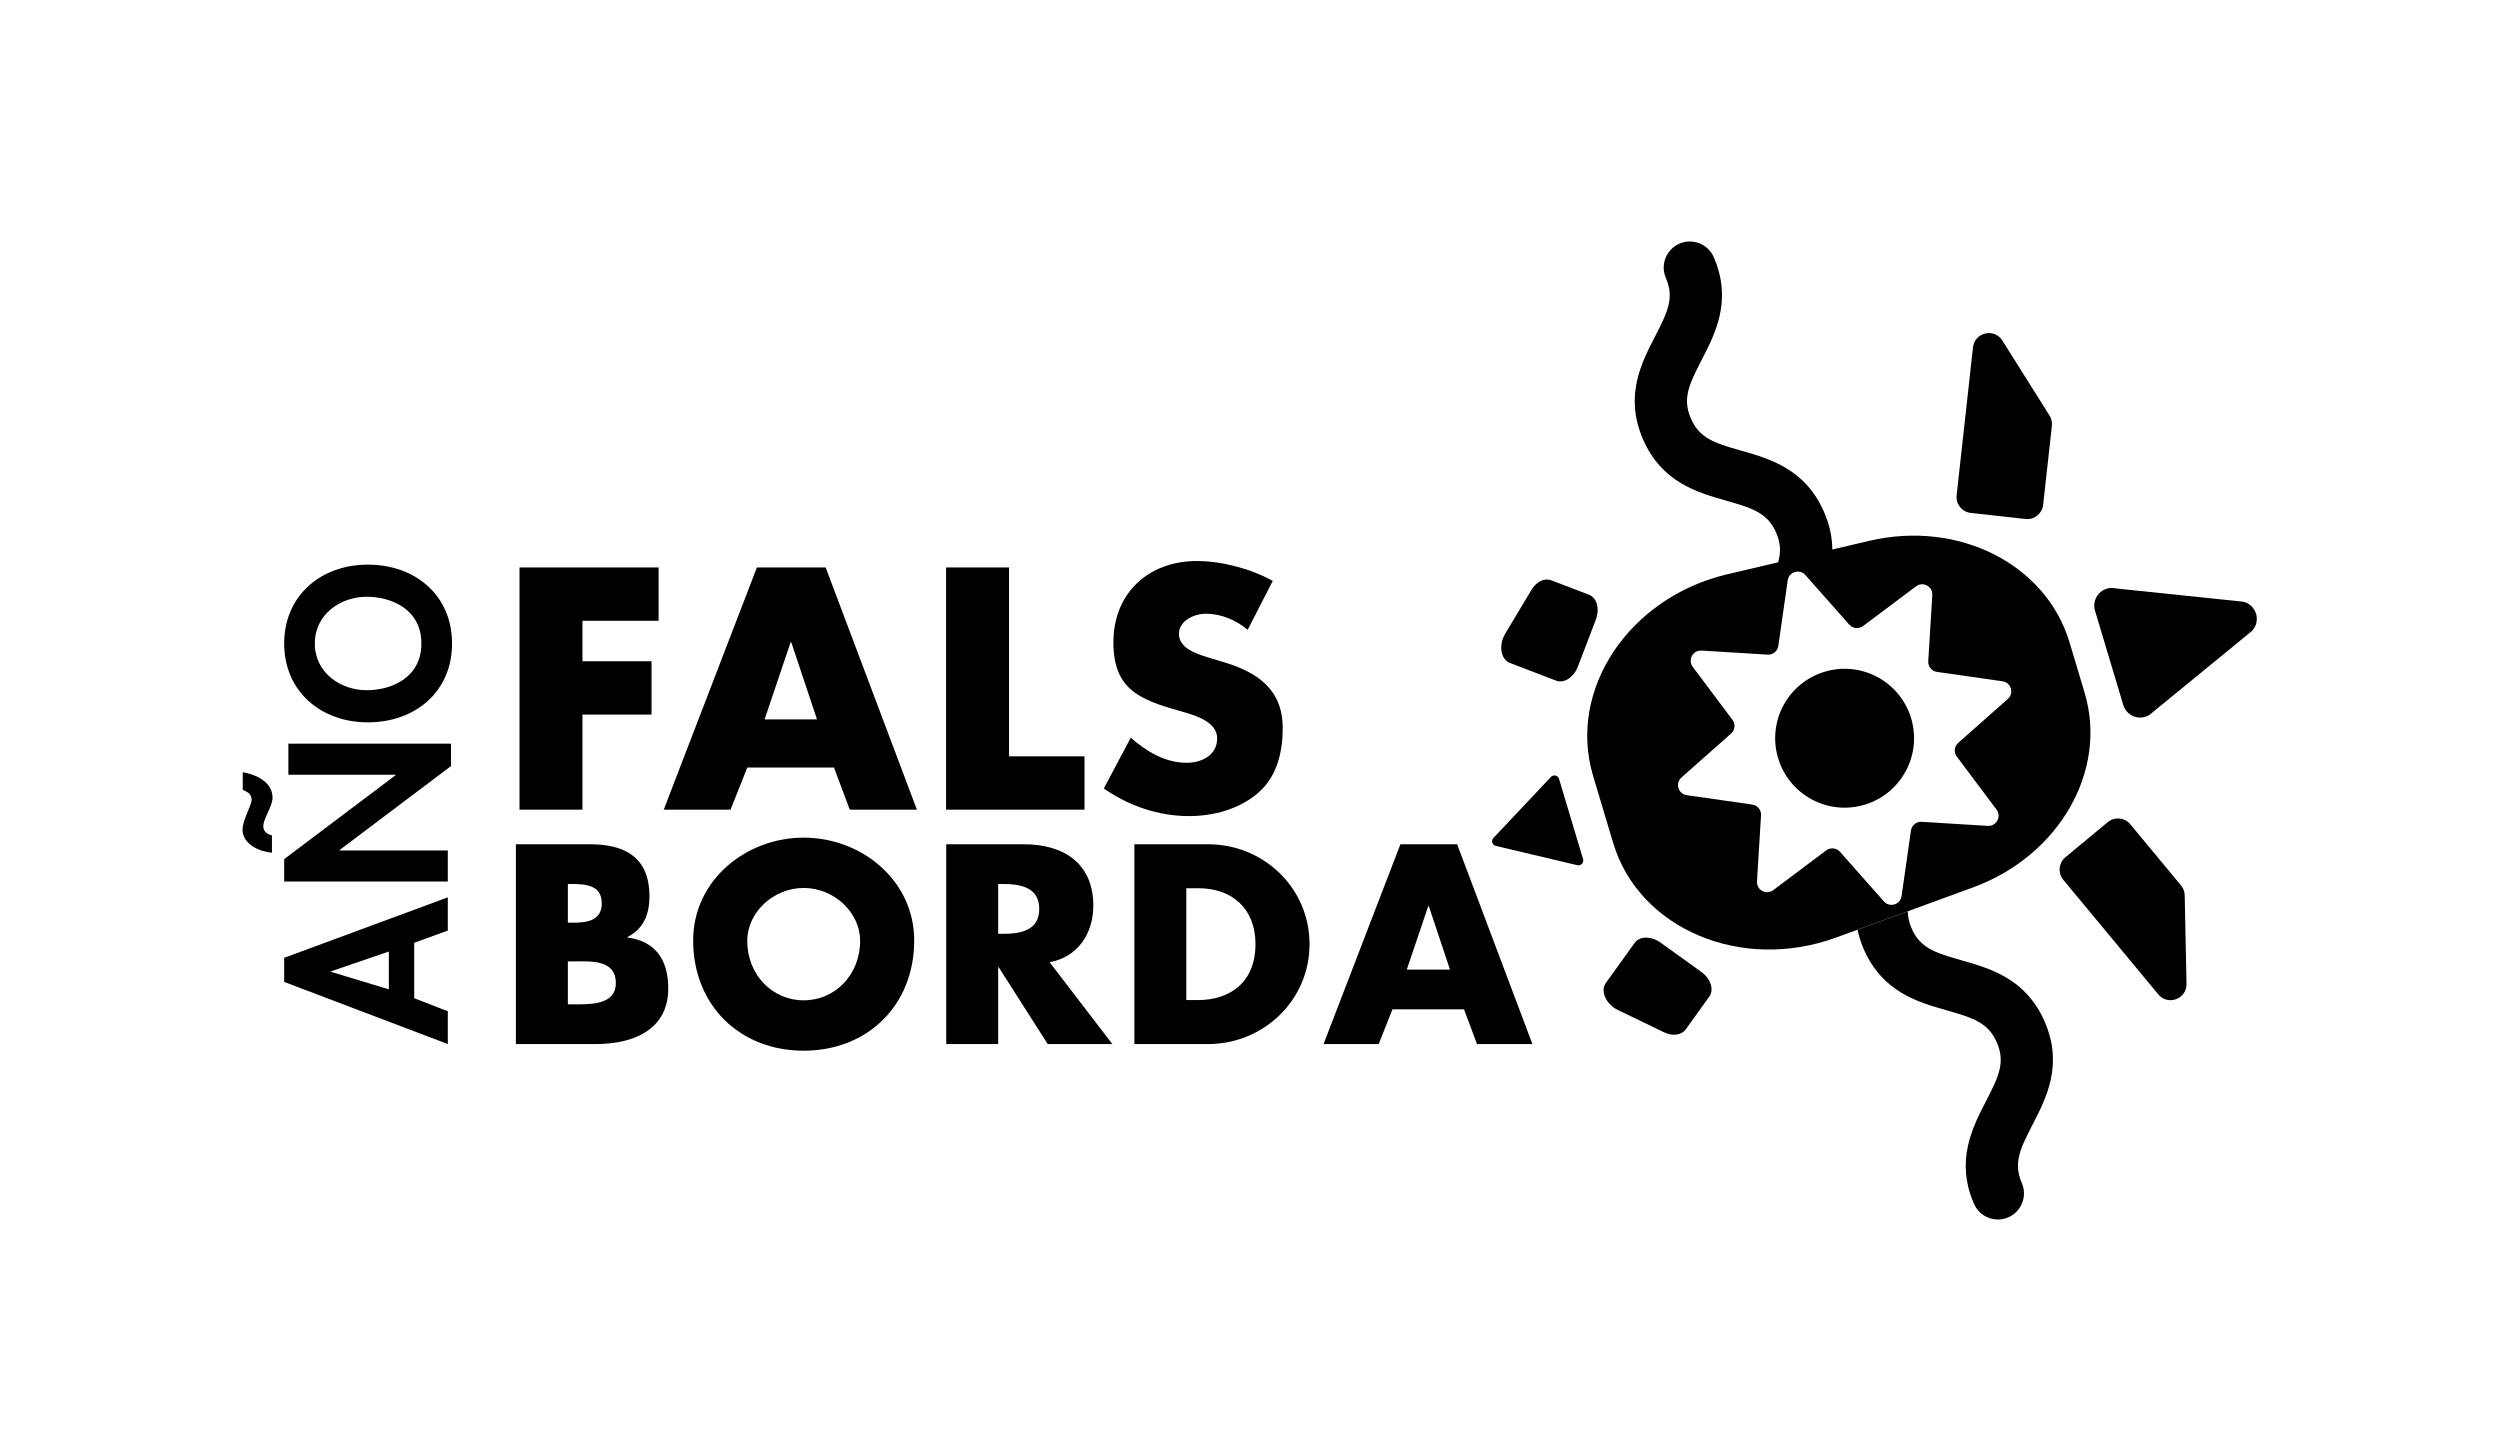
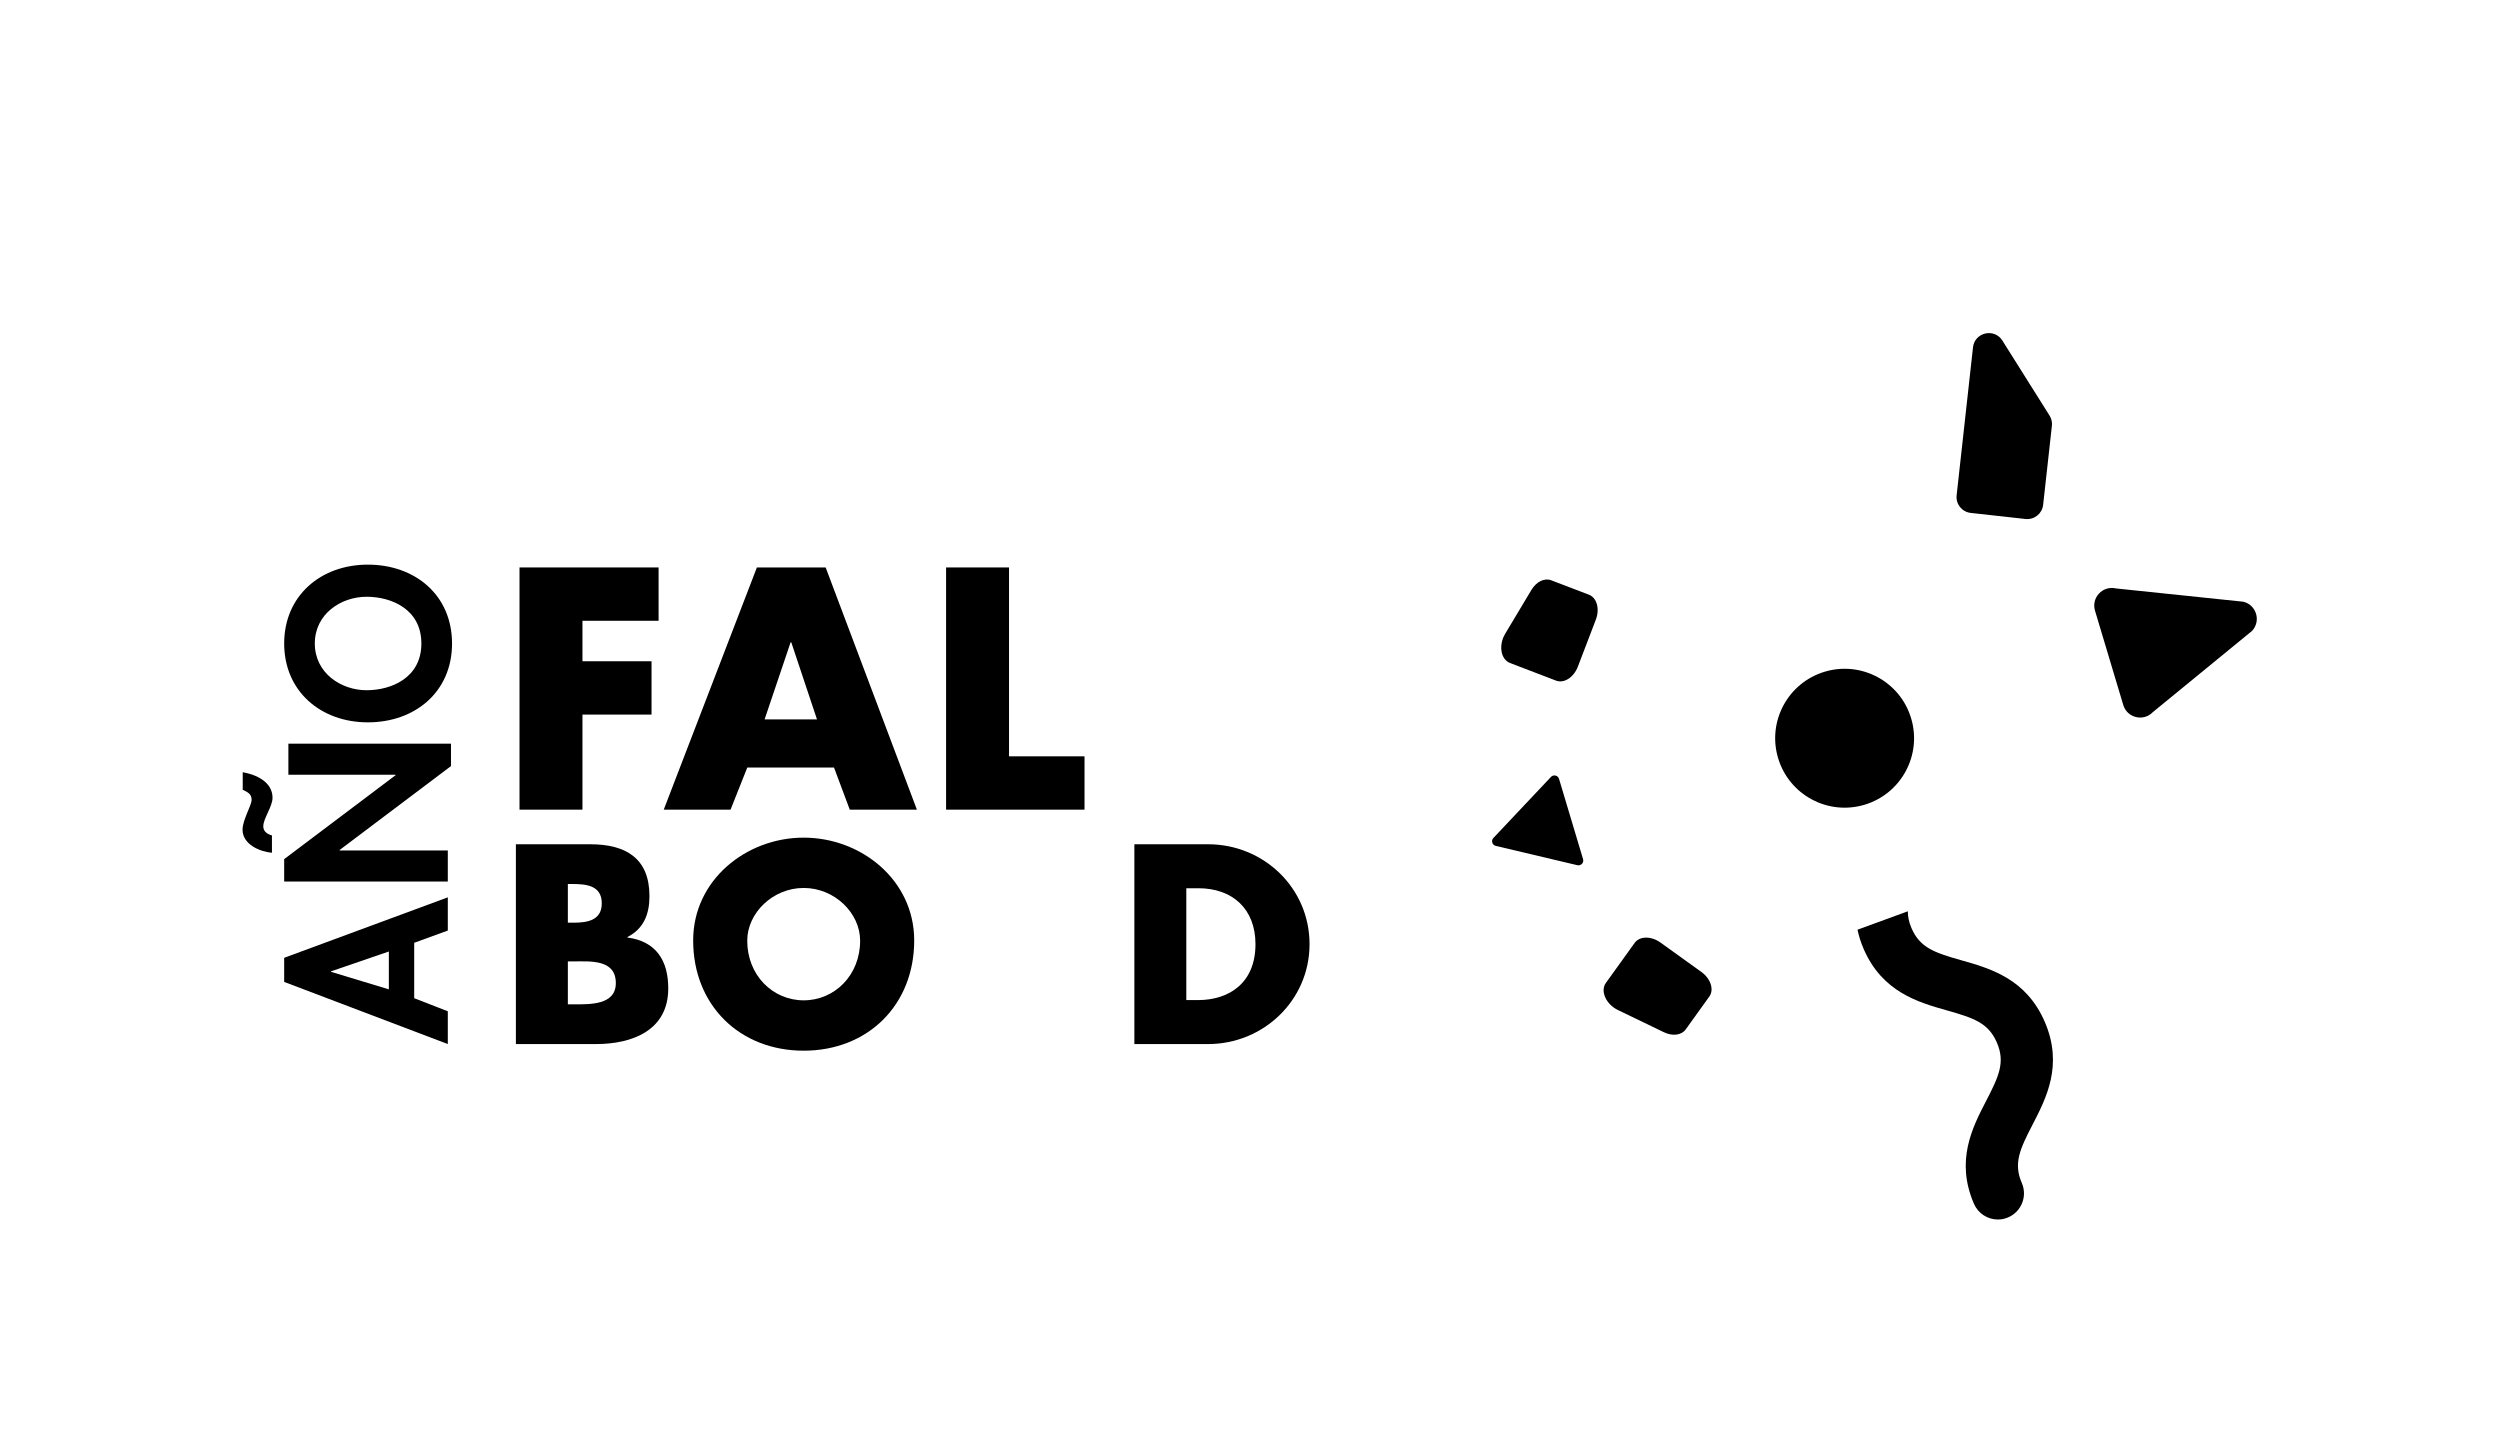
<svg xmlns="http://www.w3.org/2000/svg" version="1.1" id="Capa_1" x="0px" y="0px" viewBox="0 0 807.78 470.27" style="enable-background:new 0 0 807.78 470.27;" xml:space="preserve">
  <style type="text/css">
	.st0{fill:#1E71B8;}
	.st1{fill:#FFFFFF;}
</style>
  <g>
    <g>
      <polygon points="188.2,230.89 210.52,230.89 210.52,213.66 188.2,213.66 188.2,200.58 212.8,200.58 212.8,183.35 167.86,183.35     167.86,261.61 188.2,261.61   " />
      <path d="M244.56,183.35l-30.1,78.26h21.59l5.4-13.6h28.03l5.09,13.6h21.69l-29.48-78.26H244.56z M247.05,232.44l8.41-24.91h0.21    l8.31,24.91H247.05z" />
      <polygon points="350.42,244.38 326.03,244.38 326.03,183.35 305.69,183.35 305.69,261.61 350.42,261.61   " />
-       <path d="M383.43,246.46c-6.95,0-12.98-3.63-18.06-8.1l-8.72,16.4c7.99,5.6,17.65,8.93,27.51,8.93c7.89,0,16.09-2.18,22.21-7.37    c6.23-5.29,8.09-13.29,8.09-21.07c0-12.66-8.41-18.16-19.31-21.38l-5.19-1.56c-3.53-1.14-9.03-2.91-9.03-7.47    c0-4.36,4.98-6.54,8.72-6.54c4.98,0,9.76,2.08,13.49,5.19l8.1-15.78c-6.96-3.94-16.61-6.44-24.5-6.44    c-15.67,0-26.99,10.38-26.99,26.26c0,15.15,8.41,18.48,21.18,22.11c4.36,1.24,12.35,3.22,12.35,8.93    C393.29,244.07,388.2,246.46,383.43,246.46z" />
      <path d="M202.74,302.93v-0.17c5.22-2.66,7.11-7.36,7.11-13.19c0-12.33-7.71-16.78-19.18-16.78h-23.98v64.56h25.86    c11.82,0,23.37-4.45,23.37-17.98C215.93,310.38,211.99,304.13,202.74,302.93z M183.48,285.63h1.2c4.54,0,9.76,0.34,9.76,6.25    c0,5.48-4.62,6.25-9.08,6.25h-1.88V285.63z M185.62,324.51h-2.14v-13.87h1.71c5.48,0,13.79-0.77,13.79,7.02    C198.98,324.77,190.58,324.51,185.62,324.51z" />
      <path d="M259.68,270.65c-18.58,0-35.71,13.7-35.71,33.22c0,20.89,14.99,35.62,35.71,35.62s35.71-14.73,35.71-35.62    C295.39,284.35,278.26,270.65,259.68,270.65z M259.68,323.22c-10.02,0-18.24-8.13-18.24-19.27c0-8.91,8.22-17.04,18.24-17.04    c10.02,0,18.24,8.13,18.24,17.04C277.92,315.09,269.7,323.22,259.68,323.22z" />
-       <path d="M353.26,292.65c0-13.79-9.68-19.86-22.43-19.86h-25.09v64.56h16.78v-24.83h0.17l15.84,24.83h20.89l-20.29-26.46    C348.29,309.27,353.26,301.56,353.26,292.65z M324.15,301.73h-1.63v-16.1h1.63c5.48,0,11.65,1.03,11.65,8.05    C335.79,300.7,329.63,301.73,324.15,301.73z" />
      <path d="M390.33,272.79h-23.8v64.56h23.8c17.9,0,32.8-14.13,32.8-32.28C423.13,286.92,408.31,272.79,390.33,272.79z     M387.08,323.14h-3.77V287h3.94c10.79,0,18.41,6.51,18.41,18.07C405.66,317.66,397.1,323.14,387.08,323.14z" />
-       <path d="M452.49,272.79l-24.83,64.56h17.81l4.45-11.22h23.12l4.2,11.22h17.9l-24.32-64.56H452.49z M454.55,313.29l6.94-20.55h0.17    l6.85,20.55H454.55z" />
      <path d="M91.82,317.27l52.87,20.08v-10.59l-10.86-4.23v-17.9l10.86-3.96v-10.73l-52.87,19.54V317.27z M106.92,313.86l18.72-6.42    v12.23L106.92,314V313.86z" />
      <path d="M88.06,257.78c0-5.12-5.26-7.51-9.63-8.27v5.67c1.5,0.75,2.87,1.3,2.87,3.21c0,1.09-0.82,2.66-1.5,4.44    c-0.68,1.71-1.43,3.62-1.43,5.26c0,4.71,5.53,7.11,9.5,7.45v-5.6c-1.44-0.41-2.8-1.23-2.8-2.94c0-1.3,0.75-2.87,1.5-4.51    C87.31,260.85,88.06,259.21,88.06,257.78z" />
      <polygon points="93.18,250.33 127.82,250.33 127.82,250.47 91.82,277.59 91.82,284.83 144.69,284.83 144.69,274.79 109.72,274.79     109.72,274.65 145.72,247.53 145.72,240.29 93.18,240.29   " />
      <path d="M118.87,182.44c-15.3,0-27.05,10.11-27.05,25.48c0,15.37,11.75,25.48,27.05,25.48c15.17,0,27.19-9.77,27.19-25.48    C146.06,192.21,134.04,182.44,118.87,182.44z M118.46,223.02c-8.33,0-16.74-5.6-16.74-15.1c0-9.5,8.4-15.1,16.74-15.1    c7.92,0,17.69,3.96,17.69,15.1C136.15,219.05,126.38,223.02,118.46,223.02z" />
      <g>
        <path d="M589.58,217.04c-11.87,3.56-18.61,16.06-15.05,27.93c3.56,11.87,16.06,18.61,27.93,15.05     c11.87-3.56,18.61-16.06,15.05-27.93C613.96,220.22,601.45,213.48,589.58,217.04z" />
-         <path d="M673.56,223.81l-4.89-16.32c-7.56-25.22-35.86-39.53-64.74-32.73l-11.89,2.8c-0.02-3.75-0.78-7.77-2.66-12.11     c-6.05-13.97-17.64-17.25-26.96-19.89c-8.69-2.46-13.34-4.04-16.08-10.36c-2.74-6.33-0.7-10.8,3.45-18.82     c4.45-8.6,10-19.3,3.95-33.27c-1.85-4.27-6.82-6.23-11.09-4.39c-4.27,1.85-6.24,6.81-4.39,11.09c2.74,6.33,0.7,10.8-3.45,18.82     c-4.45,8.6-10,19.3-3.95,33.27c6.05,13.97,17.64,17.25,26.97,19.89c8.68,2.46,13.34,4.04,16.08,10.36     c1.49,3.43,1.53,6.33,0.63,9.53l-16.45,3.88c-31.77,7.48-51.66,37.37-43.35,65.11l6.5,21.71c8.31,27.75,41.36,41.77,72.01,30.55     l44.23-16.19C665.35,276.55,681.12,249.04,673.56,223.81z M617.45,268.36l-3.03,21.18c-0.4,2.78-3.86,3.82-5.72,1.71     l-14.18-16.03c-1.14-1.28-3.07-1.48-4.44-0.45l-17.12,12.84c-2.24,1.68-5.43-0.03-5.26-2.83l1.31-21.36     c0.11-1.71-1.12-3.22-2.82-3.46l-21.18-3.03c-2.78-0.4-3.82-3.86-1.71-5.72l16.03-14.18c1.28-1.14,1.48-3.07,0.45-4.44     l-12.83-17.12c-1.68-2.24,0.03-5.43,2.83-5.26l21.36,1.31c1.71,0.1,3.22-1.12,3.46-2.82l3.03-21.18c0.4-2.78,3.86-3.82,5.72-1.71     l14.18,16.03c1.14,1.28,3.07,1.48,4.44,0.45l17.12-12.84c2.24-1.68,5.43,0.03,5.26,2.83l-1.31,21.36     c-0.1,1.71,1.12,3.22,2.82,3.46l21.18,3.03c2.78,0.4,3.82,3.86,1.71,5.72l-16.03,14.18c-1.28,1.14-1.48,3.07-0.45,4.44     l12.84,17.12c1.68,2.24-0.03,5.43-2.83,5.26l-21.36-1.31C619.2,265.43,617.7,266.66,617.45,268.36z" />
        <path d="M724.82,194.42l-41.13-4.29c-4.27-1.01-8.03,2.98-6.77,7.18l9.13,30.48c1.26,4.2,6.59,5.46,9.6,2.27l32-26.2     C730.65,200.68,729.08,195.43,724.82,194.42z" />
        <path d="M503.74,251.66c-0.34-1.14-1.79-1.49-2.61-0.62l-18.59,19.71c-0.82,0.87-0.39,2.3,0.77,2.57l26.36,6.24     c1.16,0.27,2.18-0.81,1.84-1.95L503.74,251.66z" />
        <path d="M487.89,214.22l14.9,5.7c2.56,0.98,5.7-1.04,7.03-4.5l5.82-15.22c1.32-3.46,0.32-7.06-2.23-8.04l-12.22-4.67     c-2.14-0.82-4.77,0.46-6.35,3.09l-8.5,14.2C484.14,208.45,484.9,213.07,487.89,214.22z" />
        <path d="M549.75,314.06l-13.23-9.51c-3.01-2.16-6.74-2.12-8.34,0.11l-9.31,12.95c-1.87,2.6,0.04,6.88,3.89,8.74l14.9,7.19     c2.76,1.33,5.66,0.96,7-0.91L552.3,322C553.9,319.78,552.76,316.23,549.75,314.06z" />
        <path d="M636.76,165.73l17.71,1.96c2.83,0.31,5.38-1.73,5.69-4.56l2.83-25.55c0.13-1.16-0.14-2.32-0.76-3.31l-15.24-24.23     c-2.6-4.13-8.95-2.67-9.49,2.18l-5.29,47.82C631.89,162.87,633.93,165.42,636.76,165.73z" />
-         <path d="M704.72,286.1l-16.41-19.79c-1.82-2.19-5.07-2.49-7.26-0.68L667.34,277c-2.19,1.82-2.49,5.07-0.68,7.26l30.71,37.04     c3.12,3.76,9.22,1.48,9.12-3.4l-0.59-28.62C705.88,288.12,705.46,286.99,704.72,286.1z" />
        <path d="M633.72,310.27c-8.69-2.46-13.35-4.04-16.09-10.37c-0.84-1.94-1.18-3.7-1.2-5.45l-16.25,5.95     c0.43,1.99,1.05,4.05,1.98,6.2c6.05,13.97,17.64,17.25,26.97,19.89c8.68,2.46,13.34,4.04,16.08,10.37     c2.74,6.33,0.7,10.81-3.45,18.83c-4.45,8.6-9.99,19.31-3.95,33.27c1.38,3.18,4.48,5.08,7.74,5.08c1.12,0,2.25-0.22,3.34-0.7     c4.27-1.85,6.24-6.82,4.39-11.09c-2.74-6.33-0.7-10.81,3.45-18.83c4.45-8.6,9.99-19.31,3.95-33.27     C654.64,316.2,643.04,312.91,633.72,310.27z" />
      </g>
    </g>
  </g>
</svg>